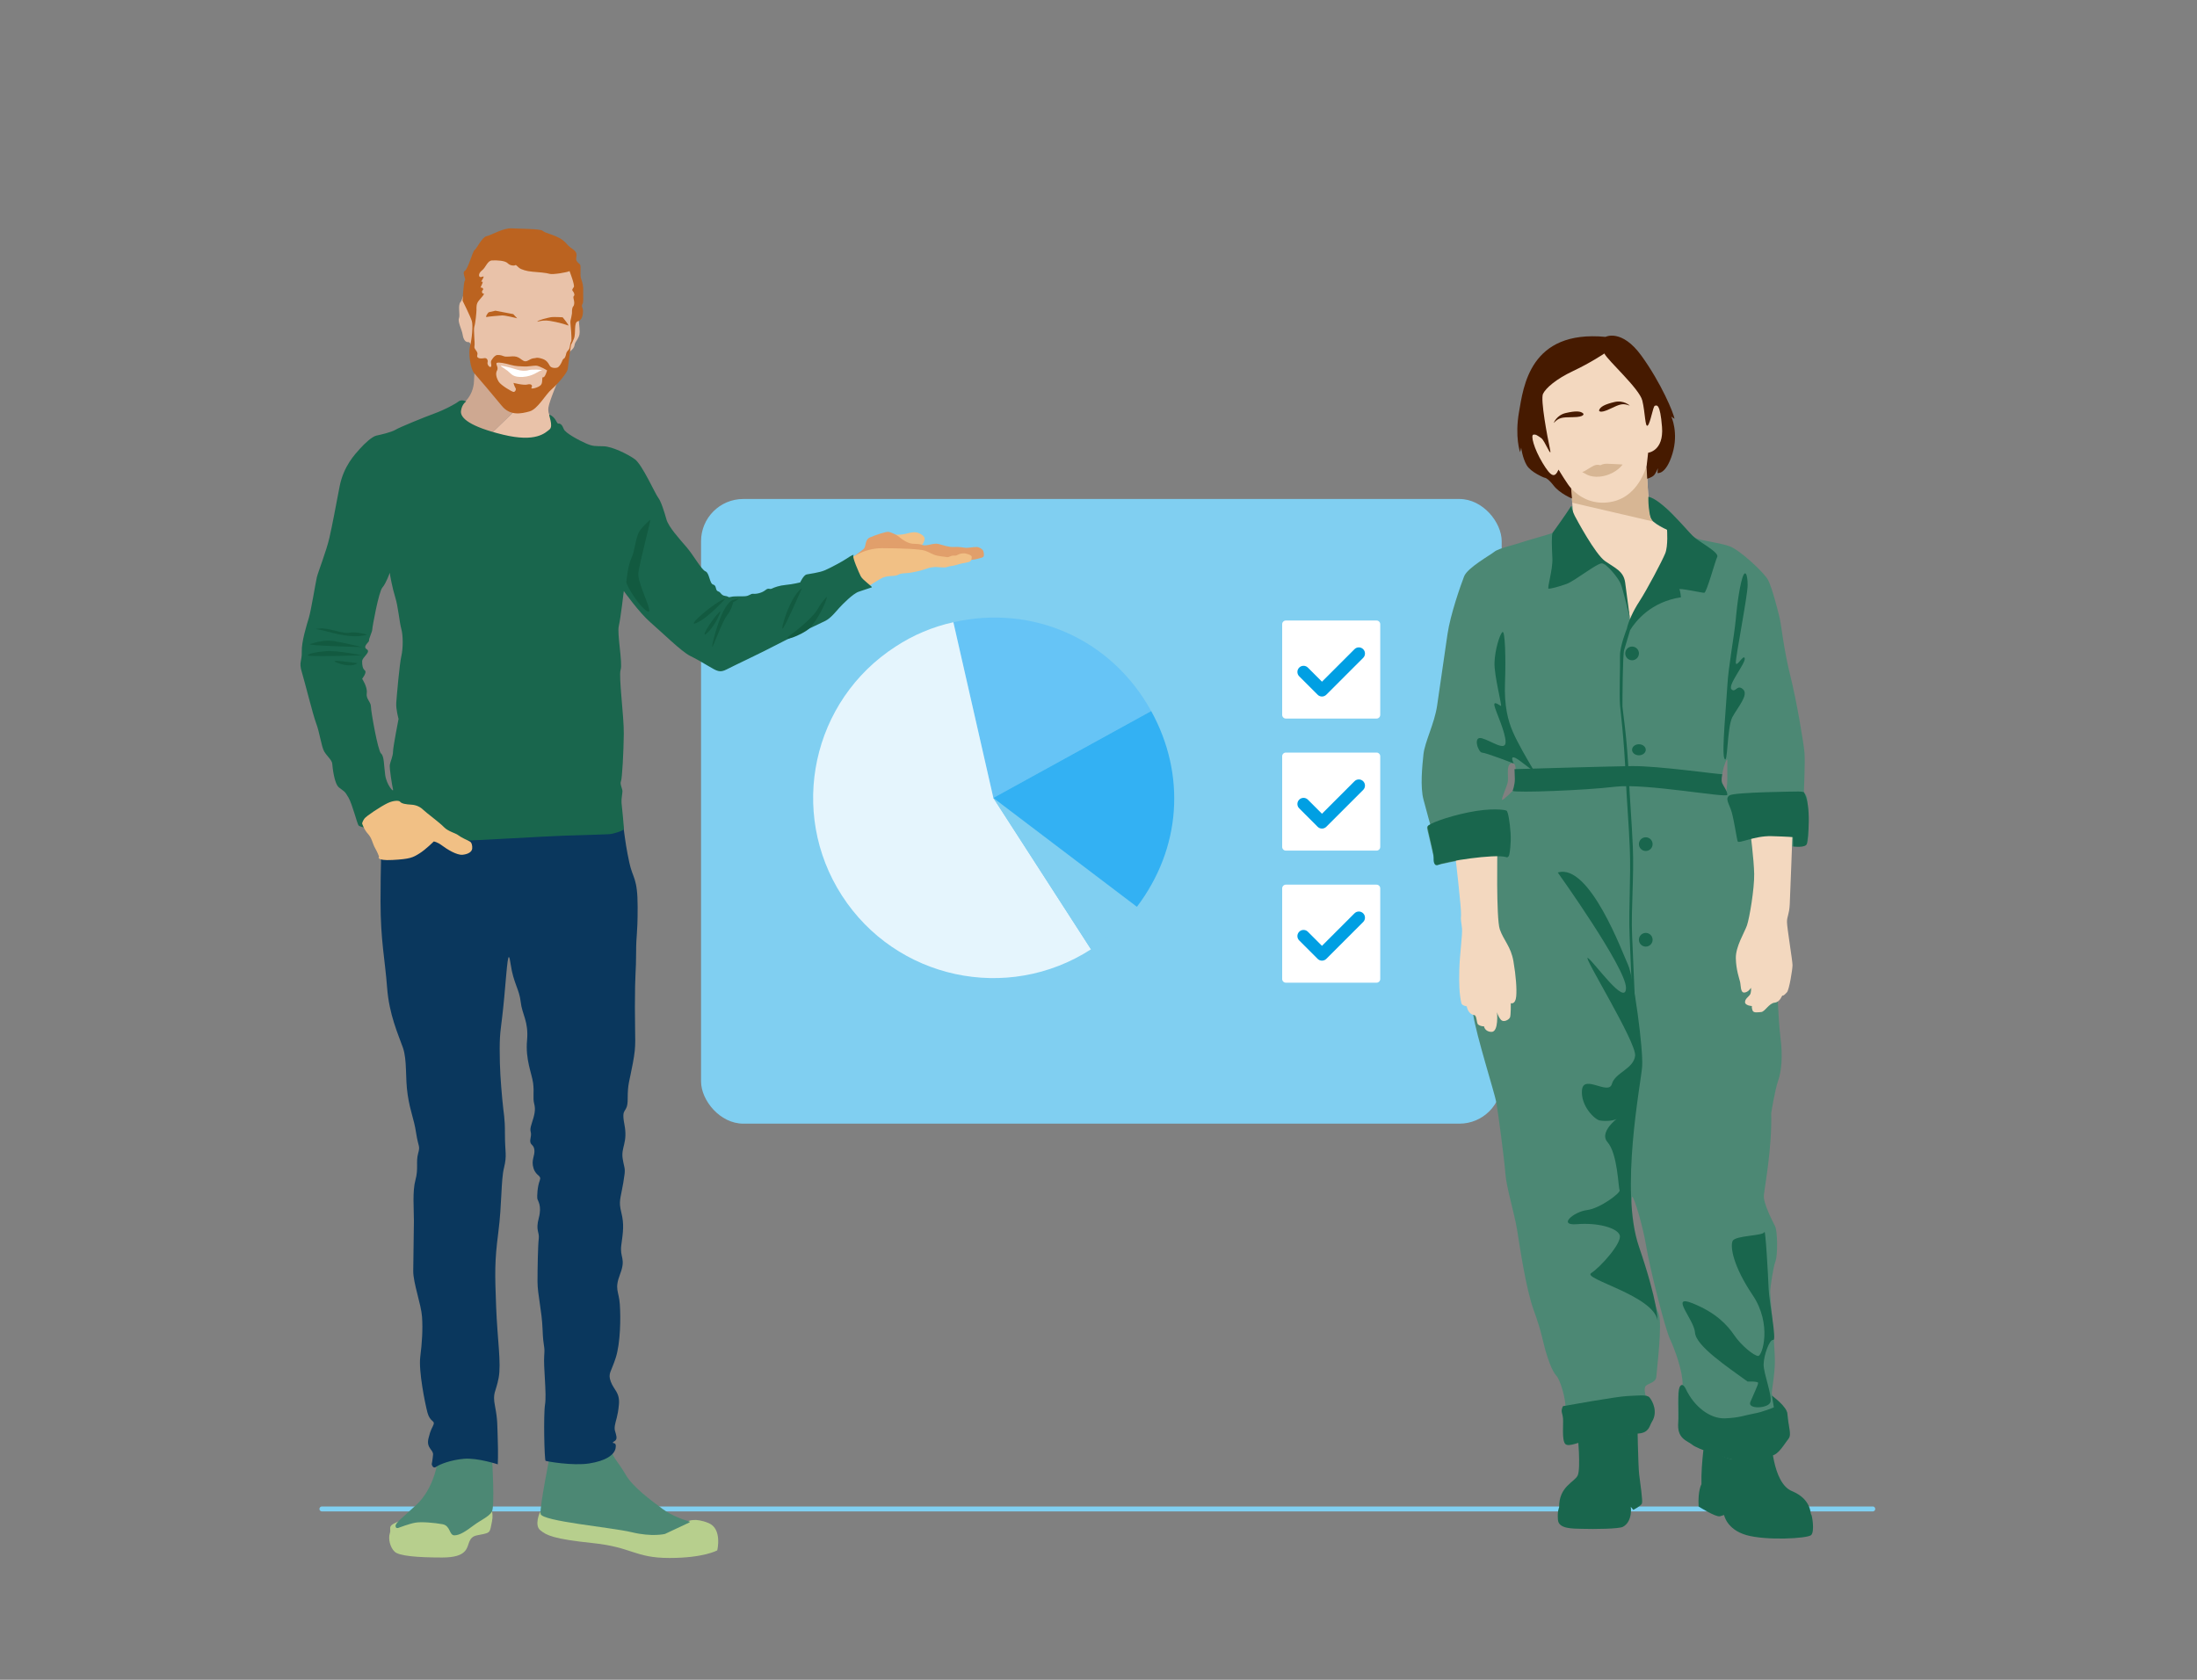
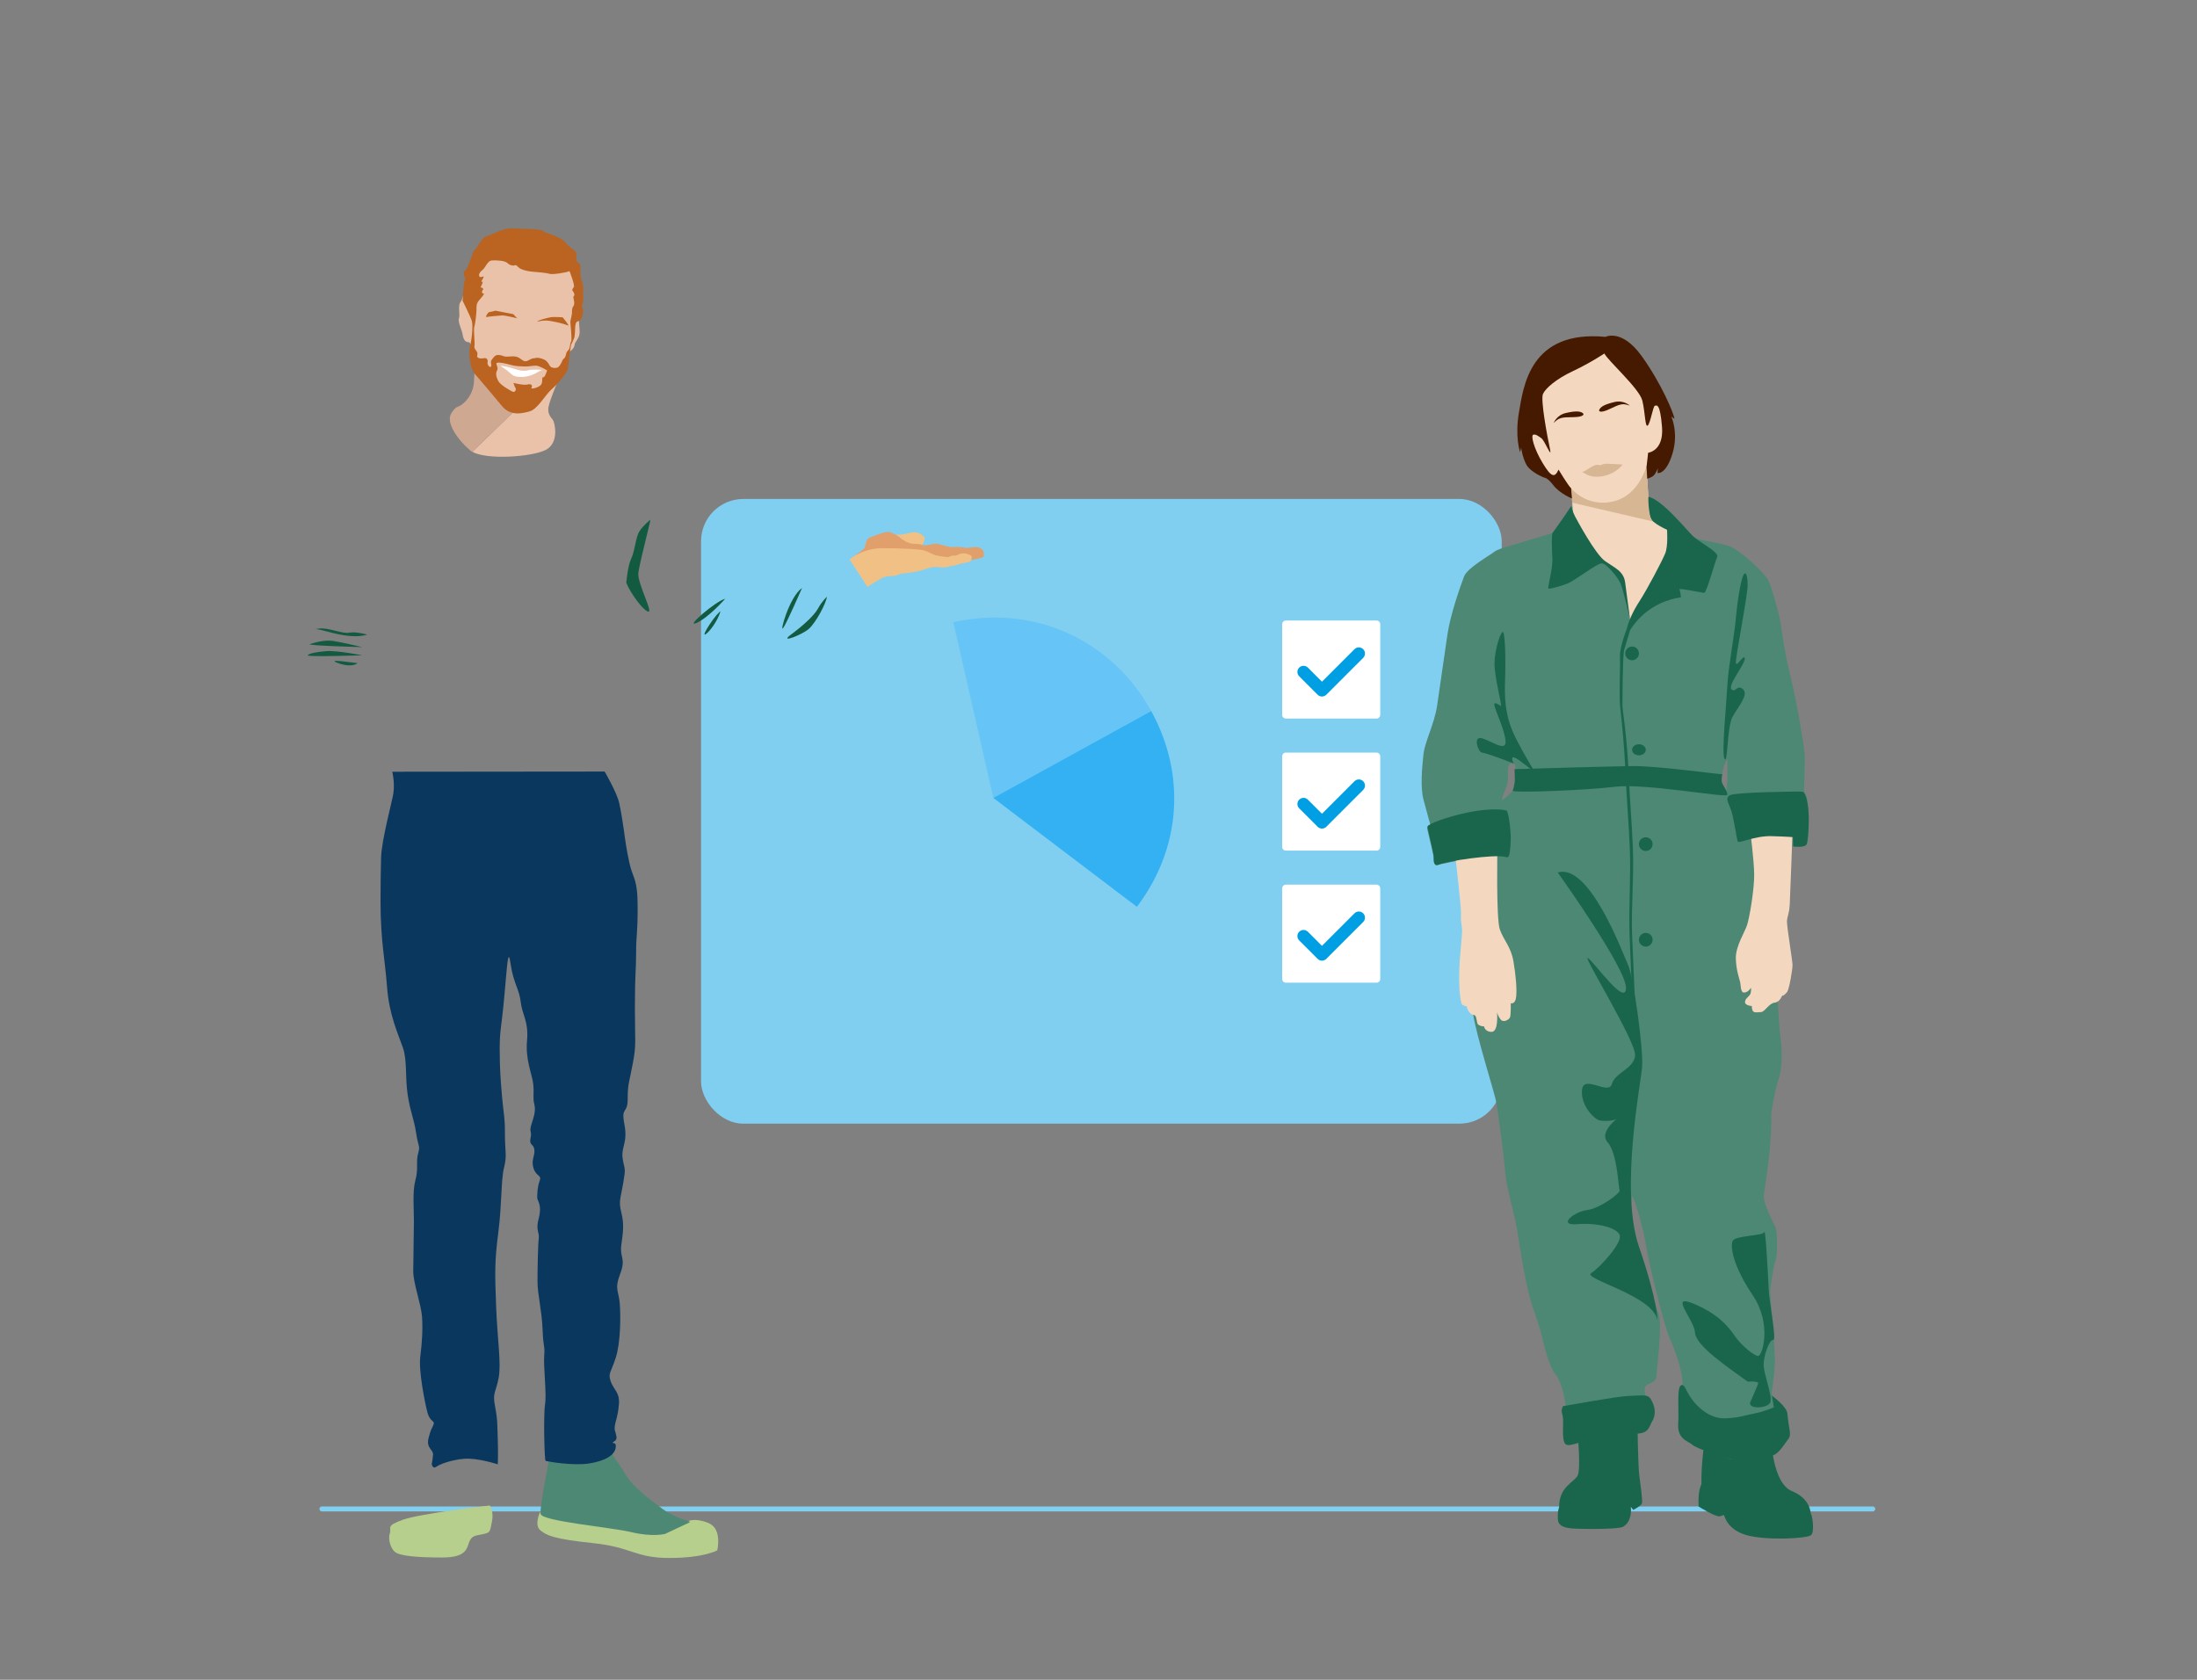
<svg xmlns="http://www.w3.org/2000/svg" id="Layer_1" data-name="Layer 1" viewBox="0 0 850 650">
  <rect x="0" y="0" width="850" height="650" fill="#808080" stroke="none" />
  <defs>
    <style>
      .cls-1 {
        fill: #33b1f3;
      }

      .cls-1, .cls-2, .cls-3, .cls-4, .cls-5, .cls-6, .cls-7, .cls-8, .cls-9, .cls-10, .cls-11, .cls-12, .cls-13, .cls-14, .cls-15, .cls-16, .cls-17, .cls-18, .cls-19, .cls-20, .cls-21 {
        stroke-width: 0px;
      }

      .cls-2 {
        fill: #e9c2a9;
      }

      .cls-3 {
        fill: #bb6320;
      }

      .cls-4 {
        fill: #cea891;
      }

      .cls-5 {
        fill: #66c4f6;
      }

      .cls-6 {
        fill: #19664d;
      }

      .cls-7 {
        fill: #e19f6b;
      }

      .cls-8 {
        fill: #125a40;
      }

      .cls-9 {
        fill: #4c8874;
      }

      .cls-10 {
        fill: #f3d8bf;
      }

      .cls-11 {
        fill: #d7b694;
      }

      .cls-12 {
        fill: #461a00;
      }

      .cls-13 {
        fill: #0a375d;
      }

      .cls-14 {
        fill: #461a00;
      }

      .cls-15 {
        fill: #bb6320;
      }

      .cls-16 {
        fill: #009fe3;
      }

      .cls-17 {
        fill: #f1c085;
      }

      .cls-18 {
        fill: #fff;
      }

      .cls-19 {
        fill: #e5f5fd;
      }

      .cls-22 {
        fill: none;
        stroke: #80cff1;
        stroke-linecap: round;
        stroke-linejoin: round;
        stroke-width: 1.92px;
      }

      .cls-20 {
        fill: #b7cf8d;
      }

      .cls-21 {
        fill: #80cff1;
      }
    </style>
  </defs>
  <g>
    <rect class="cls-21" x="271.23" y="193.08" width="309.76" height="241.72" rx="16.35" ry="16.35" />
    <g>
      <path id="Path_4136" data-name="Path 4136" class="cls-5" d="M384.31,308.76l-15.47-67.98c30.86-7.02,61.29,6.64,76.55,34.37l-61.08,33.61Z" />
-       <path id="Path_4137" data-name="Path 4137" class="cls-19" d="M384.31,308.76l37.79,58.58c-32.36,20.87-75.5,11.56-96.37-20.8-20.87-32.36-11.56-75.5,20.8-96.37,6.8-4.47,14.36-7.65,22.32-9.39l15.47,67.97Z" />
      <path id="Path_4138" data-name="Path 4138" class="cls-21" d="M384.31,308.76l55.55,42.13c-4.86,6.53-10.88,12.11-17.76,16.46l-37.79-58.59Z" />
      <path id="Path_4139" data-name="Path 4139" class="cls-1" d="M384.31,308.76l61.08-33.61c13.61,24.73,11.52,53.25-5.53,75.74l-55.55-42.13Z" />
    </g>
    <path class="cls-18" d="M532.57,240.11h-35.08c-.39,0-.74.15-1.01.42s-.42.62-.42,1.01v35.08c0,.79.64,1.43,1.43,1.43h35.08c.39,0,.74-.15,1.01-.42s.42-.62.42-1.01v-35.08c0-.79-.64-1.43-1.43-1.43Z" />
    <path class="cls-16" d="M527.4,254.56l-14.26,14.26c-.46.46-1.07.7-1.68.7s-1.22-.23-1.68-.7l-7.13-7.13c-.93-.93-.93-2.43,0-3.36.93-.93,2.43-.93,3.36,0l5.45,5.45,12.58-12.58c.93-.93,2.43-.93,3.36,0,.93.93.93,2.43,0,3.36Z" />
    <g>
      <path class="cls-18" d="M532.57,342.32h-35.08c-.39,0-.74.15-1.01.42s-.42.62-.42,1.01v35.08c0,.79.64,1.43,1.43,1.43h35.08c.39,0,.74-.15,1.01-.42s.42-.62.42-1.01v-35.08c0-.79-.64-1.43-1.43-1.43Z" />
      <path class="cls-16" d="M527.4,356.77l-14.26,14.26c-.46.46-1.07.7-1.68.7s-1.22-.23-1.68-.7l-7.13-7.13c-.93-.93-.93-2.43,0-3.36.93-.93,2.43-.93,3.36,0l5.45,5.45,12.58-12.58c.93-.93,2.43-.93,3.36,0,.93.93.93,2.43,0,3.36Z" />
    </g>
    <g>
      <path class="cls-18" d="M532.57,291.21h-35.08c-.39,0-.74.15-1.01.42s-.42.62-.42,1.01v35.08c0,.79.64,1.43,1.43,1.43h35.08c.39,0,.74-.15,1.01-.42s.42-.62.42-1.01v-35.08c0-.79-.64-1.43-1.43-1.43Z" />
      <path class="cls-16" d="M527.4,305.66l-14.26,14.26c-.46.46-1.07.7-1.68.7s-1.22-.23-1.68-.7l-7.13-7.13c-.93-.93-.93-2.43,0-3.36.93-.93,2.43-.93,3.36,0l5.45,5.45,12.58-12.58c.93-.93,2.43-.93,3.36,0,.93.93.93,2.43,0,3.36Z" />
    </g>
  </g>
  <line class="cls-22" x1="124.55" y1="583.89" x2="724.55" y2="583.89" />
  <g id="Artwork_22" data-name="Artwork 22">
    <g>
      <g>
        <g>
          <path class="cls-20" d="M208.87,585.24s-2.24,4.91.14,6.87c2.38,1.97,5.07,3.4,20.34,4.99,15.27,1.59,16.25,5.76,29.64,5.76,13.39,0,18.51-2.95,18.51-2.95,0,0,2.01-8.33-3.32-10.54-5.33-2.21-7.91-.74-7.91-.74l-30.32-2.21-18.87-1.48-8.21.3Z" />
          <path class="cls-20" d="M189.47,582.56s1.67,2.31.86,6.25-.58,4.15-3.26,4.79c-2.68.64-4.33.35-5.42,2.79s-.71,6.29-10.57,6.29-16.66-.62-18.39-2.24c-1.73-1.62-2.59-4.97-1.85-7.19.74-2.22-1.81-2.75,5.07-5.19,6.88-2.44,33.55-5.5,33.55-5.5Z" />
        </g>
        <g>
-           <path class="cls-9" d="M190.39,564.75s1.14,18.28-.12,20.26c-1.25,1.98-4.13,3.08-7.05,5.26-2.92,2.18-5.32,3.83-7.41,3.83-2.09,0-1.46-3.72-4.6-4.3-3.15-.58-8.16-1.01-10.52-.6-2.36.42-6.28,1.91-6.28,1.91,0,0-1.29.69-1.37-.6s2.63-3.15,8.23-8.39c5.6-5.24,7.75-13.82,8-16.55.25-2.73,11.17-6.83,11.17-6.83l9.96,6.01Z" />
          <path class="cls-9" d="M212.9,562.5s-4.15,20.41-3.75,23.29c.4,2.87,27.45,5.21,35.32,7.12,7.87,1.9,12.81.65,12.81.65l9.43-4.43c.18-.08.16-.35-.03-.4-1.65-.48-6.63-2.07-10.34-4.84-4.52-3.36-11.48-8.43-14.27-13.25-2.78-4.82-4.86-6.56-5.3-8.76-.44-2.2-23.86.63-23.86.63Z" />
        </g>
        <path class="cls-13" d="M240.86,317.91c.19,1.1.34,2.08.46,2.97.71,5.2,1.02,7.54,2.16,12.88,1.33,6.26,3.22,5.77,3.22,17.21,0,11.44-.59,10.14-.59,17.75s-.47,7.14-.47,20.96c0,13.82.61,14.08-.77,21.61-1.38,7.53-2.02,7.8-2.02,13.95,0,6.15-2.66,2.68-1.27,9.85,1.39,7.17-1.39,8.76-.66,13.32.73,4.55,1.28,3.02.21,9.35-1.07,6.32-1.86,6.91-.74,11.44,1.13,4.53.69,7.47,0,12.5-.7,5.04,1.88,5.11-.45,11.24-2.33,6.13-.5,6.41-.13,11.8.37,5.39.23,14.91-1.56,20.58-1.8,5.67-3.13,6.02-1.95,9.28,1.18,3.26,3.59,4.17,3.15,8.96-.45,4.79-1.28,6.14-1.57,8.11-.28,1.97.3,2.26.61,4.14.32,1.88-1.28,1.87-1.38,2.4s1.54-.46,1.06,2.16c-.48,2.63-3.84,4.93-10.24,5.92s-16.4-.81-16.85-1.02-.86-17.8-.2-21.87-.67-14.6-.33-18.81-.36-2.72-.63-10.13c-.27-7.41-1.96-13.47-1.96-18.58s.16-13.9.48-16.56c.32-2.66-1.29-3.07.01-7.98,1.31-4.91-.45-6.7-.57-7.58s.04-4.63.92-6.88c.88-2.25-1.29-1.53-2.36-4.76s.6-4.85.3-7.25c-.29-2.4-2.11-1.5-1.47-4.51s-.73-1.99.42-5.53c1.15-3.54,1.6-5.39.99-7.72-.61-2.33.06-4.26-.42-7.97s-3.03-9.12-2.35-16.52-1.93-10.04-2.45-14.91-2.83-7.33-3.87-14.5c-1.03-7.18-1.32-.1-2.49,12.58-1.17,12.68-1.77,12.55-1.77,20.18s.39,12.57.99,19.25c.59,6.67,1.04,6.54,1.04,13.7s.86,7.99-.36,12.96c-1.22,4.98-.76,13.82-2.21,25.05-1.45,11.23-1.33,15.74-.84,28.66.49,12.91,2.04,21.85.97,27.6-1.08,5.75-2.45,5.55-1.39,10.99,1.05,5.44.84,7.11,1.05,12.82.21,5.71.01,9.63.01,9.63,0,0-7.84-2.58-13.01-2.15-5.17.43-9.49,2.15-10.81,3.11-1.32.96-1.74-1.01-1.74-1.01,0,0,.36-1.73.52-3.68.16-1.95-2.7-2.49-1.77-6.33.93-3.84,1.46-3.91,1.99-5.41s-1.42-.9-2.4-4.6c-.97-3.7-3.46-16.11-2.77-21.54.69-5.42,1.02-10.67.68-15.51-.34-4.84-3.4-12.93-3.4-17.65s.26-14.7.26-19.36-.61-11.54.6-15.91c1.21-4.38.13-7.01,1.02-10.21.89-3.21.12-2.19-.77-8-.89-5.81-2.21-7.89-3.25-14.69s-.14-13.41-1.88-18.37c-1.74-4.96-5.32-12.67-6.1-23.27-.78-10.6-2.53-18.02-2.53-33.16,0-6.33.08-12.11.21-17.02.18-6.83,4.41-22.31,4.76-24.87.6-4.4-.43-8.37-.43-8.37l82.16-.08s4.74,8.12,5.62,12.12,1.31,7.27,1.31,7.27Z" />
      </g>
      <g>
        <path class="cls-17" d="M344.67,206.88c-.13-.2,2.91.36,5.65-.3s3.87-1.01,5.77,0c1.9,1.01,1.78,2.08,1.49,2.68s-.24,1.31-1.43,1.84-9.93-1.78-11.48-4.22Z" />
        <path class="cls-7" d="M329.33,216.02s3.57-2.54,4.76-3.57c1.19-1.03.32-3.57,2.54-4.52,2.22-.95,5.87-2.14,6.9-2.14s3.57,1.27,4.36,1.98,3.09,2.46,5.15,2.62,2.46,0,3.96.52,4.2-.91,6.03-.44,4.2,1.35,6.03,1.19,3.73.24,4.52.32,3.09-.32,4.2-.32,1.98.71,2.38,1.11.69,1.94.37,2.54c-.26.48-.92.52-2.27.91-1.35.4-3.57.52-4.6.52s-17.13.61-23.39,2.17c-6.26,1.56-18.79-.82-20.93-2.88Z" />
        <path class="cls-17" d="M373.18,214.12s2.86.44,2.78,1.43-.16,1.74-1.39,1.98c-1.23.24-2.97.56-4.4,1.03-1.43.48-2.7.43-3.81.85s-3.57-.1-4.76,0c-1.19.1-1.82.18-3.17.66-1.35.48-5.07,1.59-8.25,1.74s-1.91.84-4.6,1.03c-.56.04-2.34.04-3.77.57-1.43.54-6.18,3.69-6.18,3.69l-6.96-10.64s5.05-4.34,12.61-4.34c7.55,0,14.75.36,16.53.95s2.91,1.53,4.76,1.93,2.97.39,3.81.57,1.43-.73,2.79-.57c1.37.16,1.47-.95,4-.87Z" />
        <g>
          <path class="cls-2" d="M212.49,145.28l3.97.69s-3.92,9.11-4.28,11.73c-.36,2.62,1.07,3.92,1.72,4.76.65.83,2.79,9.04-3.03,11.77-5.5,2.58-22.35,3.79-28.12.61l29.78-28.87s.04-.25-.04-.69Z" />
          <path class="cls-4" d="M174.59,159.96c2.26-3.56,2.26-1.71,4.88-4.06,2.62-2.35,3.85-5.56,3.92-8.54.07-2.97.6-7.05.6-7.05l28.5,4.97c.08.45.04.69.04.69l-29.78,28.87c-.34-.19-.64-.39-.9-.61-4.64-3.92-9.51-10.71-7.26-14.28Z" />
        </g>
        <path class="cls-2" d="M223.79,122.67s.48,4.23.48,5.74-.48,2.14-.95,3.01c-.48.87-.9,1.11-1.09,2.38s-2.2,2.46-2.3,2.85-.02,7.69-5.41,11.89c-5.39,4.2-12.61,9.2-16.97,6.66-4.36-2.54-13.09-13.8-14.16-17.52-1.06-3.73-1.3-5.39-2.25-5.31s-1.82-.79-2.14-2.85c-.32-2.06-1.98-5-1.43-6.34s-.56-5.07.63-6.34,2.62-10.86,4.6-13.56c1.98-2.7,17.51-9.59,26.91-6.5,9.4,3.09,13.45,8.01,14.08,11.02.63,3.01,0,14.88,0,14.88Z" />
        <path class="cls-15" d="M219.83,125.95c.66.25-2.14-3.17-2.14-3.17,0,0-3.57-.24-4.76,0s-4.2.93-4.92,1.53,1.35-.67,4.68-.15c3.33.52,6.16,1.42,7.14,1.79Z" />
        <path class="cls-15" d="M200.09,123.17s-4.68-1.19-5.87-1.11-5.31.42-5.95.61.4-1.72.95-1.88,2.46-.56,2.46-.56l6.9,1.32,1.51,1.61Z" />
        <path class="cls-18" d="M209.68,143.23c.46-.12-3.89-.4-5.15,0s-3.01.28-4.44-.18-3.33-1.01-5.47-1.41.16.56,1.74,1.83c1.59,1.26,2.03,2.61,5.97,2.38,3.94-.24,5.84-2.22,7.35-2.62Z" />
        <path class="cls-3" d="M181.85,134.04c-.71,2.68.18,8.74,1.61,10.35,1.43,1.61,7.49,8.74,10.7,12.67,3.21,3.92,7.49,3.03,10.7,2.14,3.21-.89,6.07-6.42,8.56-8.56,2.5-2.14,6.07-6.42,6.24-7.85.18-1.43,1.13-8.96,1.31-9.5,0,0,.18-.08,1.07-2.22.89-2.14-.19-6.36,1.6-6.78s1.93-3.15,1.93-4.04-.77-1.82-.24-2.54c.54-.71.21-3.18.31-4.9.11-2.09-.26-3.42-.82-4.94-.56-1.51.14-5.08-.48-5.59-2.09-1.73-1.26-2.05-1.29-3.75-.04-1.79-2.14-2.14-3.75-4.1-1.61-1.96-3.75-2.85-5.71-3.57-1.96-.71-2.85-.89-3.75-1.61-.89-.71-8.74-.71-11.95-.89-3.21-.18-7.85,2.68-9.63,3.03-1.78.36-3.92,5-4.64,5.35-.71.36-2.5,7.31-3.75,8.03-1.25.71.54,3.21,0,3.75-.54.54-.89,7.85-.89,7.85,0,0,3.03,6.07,3.57,7.85.54,1.78,0,7.14-.71,9.81ZM192.32,143.32c.71-1.18-.87-2.7,0-2.94.87-.24,3.01.16,5.15.78,2.14.62,3.96.57,5.34.65,1.38.08,3.3-.32,4.57-.32,1.27,0,4.28,1.83,4.28,1.83,0,0-.79,2.85-1.51,2.66-.71-.19,0,1.94-.87,2.97s-4.2,1.9-3.65,1.03c.56-.87-.16-1.59-1.59-1.19s-5.39-.63-5.39-.63c0,0,.4,1.43.79,1.98.4.56-.16,1.59-.79,1.51-.63-.08-4.84-2.54-5.71-3.96-.87-1.43-1.35-3.17-.63-4.35ZM183.53,126.35c.42-1.31.82-5.51.82-6.46s-.16-2.3.91-3.57c1.07-1.27,2.46-2.78,1.86-2.7s-.91-.87-.36-1.35c.56-.48-.28-1.19-.75-.95s1.47-2.74.44-2.3,1.74-2.62.16-1.94c-1.59.67-1.74-1.23-.16-2.42s2.06-3.81,3.96-3.89,5,.04,6.03,1.11c1.03,1.07,2.78.95,2.97.71.2-.24.79.56,1.51,1.11.71.56,2.85,1.27,5.03,1.43,2.18.16,5.51.44,6.7.83,1.19.4,7.18-.63,7.69-1.07,0,0,2.14,5.47,1.67,6.18s-.83,1.07-.4,1.55.85,1.51.47,1.82-.23.87-.07,1.55.36,1.86-.24,2.58c-.59.71-.45,2.26-.48,2.74-.03.48-.47,2.37-.59,2.85-.12.48.24,3.22.28,4.21.04.99.24,3.41,0,3.77-.24.36-.36.99-.48,1.7-.12.71-.12,1.15-.71,1.74-.59.59-.67.95-.79,1.51-.12.56-.48,1.59-.83,1.67s-.56.71-.91,1.47-.95,1.67-1.47,1.94c-.52.28-2.54.44-3.13-.71-.59-1.15-1.27-1.94-2.14-2.34-.87-.4-2.38-.83-3.09-.63s-1.19.04-2.1.48c-.91.44-1.78,1.19-2.81.63-1.03-.55-1.51-1.23-2.66-1.55-1.15-.32-2.18-.08-2.81-.08s-1.55.16-2.34-.2c-.79-.36-2.18-.59-2.85-.24-.67.36-1.31,1.23-1.47,1.51-.16.28-.48.54-.44,1.25.04.71.33,1.3-.06,1.66s-1.49-.81-1.25-1.72-.28-1.86-1.35-1.63c-1.07.24-3.09.2-2.62-1.23s-1.39-2.14-1.11-3.37-.45-6.34-.03-7.65Z" />
-         <path class="cls-6" d="M216.1,163.89c.83,0,1.43.59,2.02,2.14.59,1.55,5.95,4.4,8.68,5.59,2.74,1.19,3.45.95,6.78,1.07,3.33.12,9.16,2.97,12.01,4.99,2.85,2.02,7.97,13.56,9.04,14.87s2.38,5.47,3.21,8.44c.83,2.97,5.11,7.61,7.85,10.82,2.74,3.21,5.71,8.68,7.26,9.28s1.55,4.76,2.97,5.11c1.43.36.71,2.26,1.9,2.62s1.07,1.55,2.74,1.78.95.71,2.26.36,3.45-.12,5.35-.24,2.14-1.07,3.33-.95c1.19.12,3.33-.36,4.64-1.43,1.31-1.07,1.55-.12,2.5-.59s2.85-1.19,5.47-1.43c2.62-.24,5.47-.95,5.47-.95,0,0,1.31-2.85,2.5-3.09s4.88-.71,6.9-1.55c2.02-.83,7.14-3.57,8.68-4.64s2.97-1.78,2.5-1.11,2.14,6.58,2.85,8.01,4.76,4.16,4.28,4.28-2.74.95-5,1.67c-2.26.71-6.3,4.88-7.61,6.3s-3.21,3.92-5.35,5c-2.14,1.08-11.66,5.46-18.2,8.91-6.54,3.45-17.25,8.44-19.98,9.87-2.74,1.43-3.81.59-6.9-1.19s-3.92-2.38-7.26-4.04-10.94-9.16-15.34-12.96c-4.4-3.81-10.31-12.13-10.31-12.13,0,0-1.23,10.59-1.94,13.56s1.55,14.39.71,16.89c-.83,2.5,1.31,17.96,1.23,24.86-.08,6.9-.63,17.36-1.11,18.32s.59,2.97.59,3.81-.48,2.97-.36,4.52c.12,1.55,1.07,9.63.83,10.23s-3.92,1.78-5.59,1.9-10.7.36-17.84.59-31.99,1.78-40.56,2.02c-8.56.24-12.96.48-18.2-.59-5.23-1.07-19.74-4.64-20.34-5.35s-2.38-8.09-3.92-10.82c-1.55-2.74-1.78-2.38-3.69-3.92-1.9-1.55-2.5-7.97-2.62-9.28s-2.02-2.85-3.09-4.64-1.78-7.37-3.09-10.82c-1.31-3.45-4.4-16.06-5.6-19.98-1.19-3.92.12-4.04,0-7.85-.12-3.81,1.9-10.35,2.74-13.08s2.62-13.68,3.09-15.7c.48-2.02,3.69-10.11,4.88-15.34s2.38-11.77,3.92-19.74c1.55-7.97,5.95-12.49,7.85-14.63,1.9-2.14,4.76-4.76,6.42-5.11s5.83-1.31,7.37-2.26c1.55-.95,11.18-4.88,15.1-6.31,3.92-1.43,8.09-3.68,9.28-4.63s2.97,0,2.97,0c0,0-1.67.95-2.02,3.69s3.57,6.07,16.29,9.16c12.73,3.09,16.29-.71,17.96-2.02s-.59-5.95,0-5.71c2.62,1.07,2.62,3.45,3.45,3.45ZM147.95,227.34c-1.43,1.61-3.92,15.34-3.92,16.23s-1.43,3.75-1.25,4.28-2.68,2.32-.89,3.39c1.78,1.07-1.78,3.03-1.78,4.64s.18,2.85,1.07,3.57-1.07,3.21-1.07,3.21c0,0,2.14,3.21,1.78,5.53-.36,2.32,1.61,3.39,1.61,5.17s2.68,17.13,3.92,18.2c1.25,1.07,1.07,4.46,1.61,8.33s3.39,7.01,3.03,5.58-1.43-8.21-1.25-9.46,1.25-3.39,1.25-5.17,2.14-12.67,2.14-12.67c0,0-1.07-3.75-.89-6.24s1.25-14.99,1.96-18.02c.71-3.03.71-8.03,0-10.53-.71-2.5-1.25-8.74-2.32-12.13s-2.14-8.92-2.14-9.63c0,0-1.43,4.1-2.85,5.71Z" />
-         <path class="cls-17" d="M154.73,310.18c-.28-.39-2.26-.59-4.76.59-2.5,1.19-8.33,5-9.04,6.07s-.83,1.78-.83,1.78c0,0,.71,2.38,2.26,4.04s1.78,3.81,2.74,5.47,1.55,3.33,1.55,3.33c0,0-1.55,1.67,5.23,1.31,6.78-.36,7.85-.95,10.35-2.5,2.5-1.55,5.59-4.67,5.59-4.67,0,0,1.31.15,3.21,1.58,1.9,1.43,5.71,3.81,7.97,3.57s3.57-1.19,3.69-2.38-.23-2.43-.95-2.77-3.69-1.75-4.52-2.46-3.92-1.43-5.47-3.09c-1.55-1.67-6.9-5.59-7.97-6.66-1.07-1.07-2.62-1.9-4.64-2.02-2.02-.12-3.81-.36-4.4-1.19Z" />
-         <path class="cls-8" d="M283.64,233.05s-.46,2.68-2.42,5.17c-1.96,2.5-5.53,12.85-5.71,12.13s3.59-16.77,8.13-18.2c4.54-1.43,0,.89,0,.89Z" />
        <path class="cls-8" d="M278.54,236.62c.66-.63-1.43,5-4.82,8.21-3.39,3.21,1.45-4.99,4.82-8.21Z" />
        <path class="cls-8" d="M280.58,231.69s-6.5,7.39-11.14,9.37c-4.64,1.98,7.45-8.45,11.14-9.37Z" />
        <path class="cls-8" d="M251.61,201.12s-2.5,1.96-4.1,4.28c-1.61,2.32-1.78,7.49-3.21,10.53s-1.82,8.21-1.98,9.28,4.84,9.4,8.05,11.3-3.95-10.77-3.4-14.87c.55-4.1,4.65-19.62,4.65-20.52Z" />
        <path class="cls-8" d="M319.93,230.91s-1.96,1.78-3.39,4.46-5.65,6.58-10.53,10.19c-4.88,3.61,4.28.15,6.96-2.25,2.68-2.4,6.6-9.72,6.96-12.39Z" />
        <path class="cls-8" d="M310.3,227.52s-5.89,13.56-7.31,15.52c-1.43,1.96,2.32-11.95,7.31-15.52Z" />
        <path class="cls-8" d="M142.07,245.56s-4.46-1.27-6.96-.73c-2.5.54-8.38-2.12-11.6-1.6-3.21.52-3.21-.59,3.03,1.13,6.24,1.72,11.6,2.47,15.52,1.2Z" />
        <path class="cls-8" d="M140.1,250.39s-7.67-1.82-11.06-2.35-7.14.57-9.1,1.18,20.16,1.18,20.16,1.18Z" />
        <path class="cls-8" d="M140.1,253.57s-9.81-1.96-13.92-1.61c-4.1.36-6.6.89-7.14,1.61s21.05,0,21.05,0Z" />
        <path class="cls-8" d="M138.32,256.6c-.71,0-13.02-1.96-7.49,0,5.53,1.96,7.49,0,7.49,0Z" />
      </g>
    </g>
  </g>
  <g id="Artwork_10" data-name="Artwork 10">
    <g>
      <g>
        <path class="cls-6" d="M610.39,554.8s1.27,13.5,0,16.14-7.29,4.25-7.18,12.36c0,0-.74,1.34-.45,4.86s5.85,3.32,9.2,3.42c5.04.16,14.45.04,15.95-.78,3.84-2.11,3.03-7.73,3.03-7.73l.98,1.17s2.93-1.47,3.33-2.45-.68-7.92-1.08-11.35-.68-20.25-.68-20.25l-23.09,4.6Z" />
        <path class="cls-6" d="M659.86,554.99s-1.82,11.06-1.58,19.33c0,0-1.46,2.43-1.09,8.63,0,0,6.69,4.25,8.27,3.77l1.58-.49s.97,5.59,8.63,7.78c7.66,2.19,23.58,1.34,25.04,0,1.46-1.34.36-7.9,0-8.02s.24-5.84-7.42-9c-7.66-3.16-8.02-20.42-8.02-20.42l-25.41-1.58Z" />
      </g>
      <path class="cls-9" d="M699.06,326.52c1.29-1.68.39-17.14,0-18.17-.38-1.03-1.16-1.81-1.16-1.81,0,0,.52-11.6.26-15.08-.26-3.48-2.96-19.84-5.54-30.16-2.58-10.31-3.35-19.07-4.12-22.3-.78-3.22-2.84-11.34-4.38-14.43-1.54-3.09-11.08-11.73-14.82-13.14-3.74-1.42-11.22-2.19-13.28-3.22-2.06-1.03-9.15-9.67-10.31-10.7-1.16-1.03-6.03-5.09-7.98-5.25-1.95-.16-29.88,3.63-29.88,3.63,0,0-4.36,9.39-7.19,10.36-2.83.97-10.24,2.99-12.43,3.76-2.19.77-8.51,2.19-10.05,3.48-1.55,1.29-10.44,6.19-11.73,9.54-1.29,3.36-5.28,14.57-6.44,22.43-1.16,7.86-2.96,20.62-4,27.58-1.03,6.96-4.77,14.05-5.28,18.81s-1.29,12.63,0,17.53c1.29,4.9,2.7,9.92,2.7,9.92,0,0-1.54.13-1.29,1.29.26,1.16,3.09,12.89,3.09,13.92s16.73-4.25,23.7-2.96c0,0-10.3,52.33-9.01,60.83,1.29,8.5,8.35,30.54,9.01,34.28.66,3.74,3.1,22.04,3.49,27.45.38,5.41,3.48,15.34,4.51,21.65,1.03,6.31,3.35,22.68,6.44,31.19,3.09,8.51,3.48,11.86,4.51,15.47,1.03,3.61,2.58,8.12,4.25,9.92,1.67,1.8,3.74,9.54,3.48,12.11,0,0-.9,1.42-.51,4.89.38,3.48-.26,9.41.9,9.28,1.16-.13,13.92-2.71,17.92-2.97s12.25-1.29,13.41-2.96c1.16-1.68,2.96-5.8,2.57-7.73-.38-1.93-1.93-4.77-3.22-4.9,0,0-.9-2.96.13-3.86,1.03-.9,3.87-1.29,4-3.48.13-2.19,2.45-20.75.9-24.36-1.54-3.61-10.05-28.22-10.44-31.06-.39-2.84-.39-14.18.26-14.18s4.12,11.34,5.41,19.33c1.29,7.99,7.21,31.57,9.15,35.7,1.93,4.12,5.03,12.63,4.89,17.78,0,0-1.68.77-1.68,3.48s-.38,13.92.77,15.72c1.16,1.81,6.32,5.41,9.28,5.93,2.96.51,9.4,3.74,11.08,3.61,1.68-.13,11.6-1.93,13.41-1.54,1.81.38,7.86-5.41,8.12-6.45.26-1.03.26-9.79-1.16-11.34-1.42-1.55-5.03-4.64-5.28-5.8-.26-1.16,1.16-7.09,1.16-12.89s-1.81-25.26-1.81-26.81,1.16-9.54,2.06-11.86c.9-2.32.77-11.6-.13-13.4-.9-1.81-4.64-8.89-4.38-11.99.26-3.09,3.22-18.43,2.84-31.83,0,0,1.42-9.02,2.7-12.63,1.29-3.61,1.81-9.54.9-16.49-.9-6.96-1.54-24.49-1.67-28.61-.13-4.12-2.32-45.62-2.32-45.62,0,0,12.89.78,14.18-.9ZM586.28,304.95c-1.43,1.52-4.19,4.28-5.04,4.57-.86.29,2.09-5.61,2.18-7.42.1-1.81-.28-3.91.19-5.52.47-1.62,2.45-1.87,2.66,0,.33,2.94,1.43,6.85,0,8.37ZM668.28,301.67c0,1.57-.38,4.61-.38,4.61,0,0-1.15-2-1.62-3.23s0-3.61.57-5.99c0,0,1.43-4.57,1.43-2.76v7.38Z" />
      <g>
        <g>
          <path class="cls-10" d="M649.04,222.8l-18.19,17.98-1.68-9.3-2.54-9.21-7.32-5.07-10.71-17.76-.61-9.53-.11-1.72-.22-3.45,6.64.79,11.36,1.35,7.58-9.18,3.39-4.1s.06,1.01.15,2.64h0c.33,5.82,1.12,19.51,1.5,22.97.1.96.64,1.83,1.42,2.6,2.82,2.8,8.78,4.33,8.78,4.33l.58,16.65Z" />
          <path class="cls-10" d="M643.32,167.28c-.32,5.28-2.36,7.97-5.04,7.97,0,0-.27,2.28-1.28,5.28-1.75,5.23-5.76,12.64-14.5,13.83-6.68.91-11.48-2.05-14.66-5.33h0c-3.35-3.47-4.86-7.28-4.86-7.28,0,0-1.86,7.19-6.97-2.56-4.5-8.61-3.92-10.45-2.79-11.01,1.1-.56,4.74,2.65,4.95,2.83-.24-.48-12.26-24.54,5.21-31.54,17.65-7.08,23.02-4.07,23.02-4.07,0,0,12.85,12.12,10.9,25.78,0,0,2.33-5.58,3.71-5.17,1.39.41,2.63,5.98,2.3,11.27Z" />
        </g>
        <g>
          <path class="cls-10" d="M693.51,321.86s-.86,23.97-1.07,28.04c-.21,4.07-1.07,4.6-1.07,6.85s2.14,14.98,2.14,16.7-1.28,9.53-2.14,10.49-1.48,1.47-1.72,1.28-.82,2.51-3.05,2.76c-2.22.24-3.77,3.53-5.22,3.63s-2.95.44-3.34-.63c-.39-1.06-.24-1.69-.24-1.69,0,0-2.85-.15-2.66-1.69s1.89-2.03,2.18-3.34.1-2.03.1-2.03c0,0-.92,1.69-2.51,1.84-1.6.15-1.35-2.76-1.69-4.16s-1.55-4.64-1.64-9.14,3.34-9.91,4.3-12.67c.97-2.76,2.91-14.27,2.8-19.95-.11-5.68-1.5-16.28-1.5-16.28h16.34Z" />
          <path class="cls-10" d="M579.33,328.23s-.53,27.1.93,31.37c1.47,4.27,4.3,6.65,5.28,12.39s1.33,10.71,1.07,13.55c-.3,3.33-2.1,2.65-2.1,2.65,0,0,.07,4.59-.3,5.48s-2.52,2.22-3.63.81c-1.11-1.41-1.4-2.82-1.4-2.82,0,0,.74,7.63-2.12,7.63-1.66,0-2.71-1-2.93-2.18,0,0-.92.22-2.22-.64-.74-.49-.44-3.52-1.54-3.68-2.52-.38-2.89-3.38-2.89-3.38,0,0-1.88-.26-2.09-1.23-.81-3.7-.94-7.46-.79-13.08s1.26-13.55,1.04-15.84c-.22-2.29-.59-3.26-.37-5.18.22-1.92-2.29-23.54-2.29-23.54l16.36-2.29Z" />
        </g>
      </g>
      <g>
        <path class="cls-11" d="M639.68,201.82l-31.41-7.3-.42-5.5c3.17,3.28,7.97,6.24,14.66,5.33,8.74-1.19,12.75-8.59,14.5-13.83.38,6.59.95,15.92,1.26,18.69.1.96.64,1.83,1.42,2.6Z" />
        <path class="cls-11" d="M613.34,183.29s2.54,1.99,7.39.84c4.86-1.14,7.05-4.39,7.05-4.39,0,0-4.98-.3-6.17-.3s-2.07.38-2.32.55-1.1-.51-2.66.21-3.72,2.37-4.31,2.37,1.01.72,1.01.72Z" />
      </g>
      <g>
        <path class="cls-12" d="M620.72,136.78s-5.29,3.58-12.03,6.75-10.65,6.67-11.71,8.86c-1.06,2.2,1.71,16.83,2.68,21.3s-2.08-3.38-3.4-4.23c-1.31-.86-1.97-1.54-3.03-1.3s.16,5.29,3.58,10.98,4.72,5.77,6.18,2.6c0,0,3.63,5.98,4.86,7.26l.32,3.89s-4.69-1.88-7.13-5.05c-2.44-3.17-3.58-3.01-3.58-3.01,0,0-5.2-2.03-6.83-4.88-1.63-2.85-2.11-6.75-2.11-6.75l-.41,1.79s-2.11-5.94-.41-15.61c1.71-9.68,4.11-31.79,33.46-29.03,0,0,6.26-3.25,13.91,7.32,7.64,10.57,12.52,22.28,12.77,24.39l-1.22-.85s2.93,6.21.41,14.43c-2.52,8.21-5.77,7.4-5.77,7.4l.16-1.87s-.81,2.11-1.63,2.85-2.49,1.24-2.49,1.24l-.27-4.58.62-5.5s6.11-.63,5.37-9.98c-.74-9.35-2.07-8.34-2.77-8.19s-1.69,6.62-2.74,7.63-.98-5.01-2.11-9.65c-1.14-4.64-13.42-15.53-14.68-18.21Z" />
        <path class="cls-14" d="M618.65,158.82s.06,1.39,4.18-.58,4.99-2.26,7.72-1.28c0,0-2.32-2.26-5.95-1.39s-5.54,1.8-5.95,3.25Z" />
        <path class="cls-14" d="M612.63,160.1s.56,1.28-4.01,1.32c-4.57.04-5.48.17-7.5,2.25,0,0,1.09-3.06,4.73-3.87,3.64-.82,5.77-.83,6.77.3Z" />
      </g>
      <g>
        <path class="cls-6" d="M630.63,239.5s-2.68-11.57-3.67-13.78-5.3-7.54-7.17-7.72-10.37,6.73-13.67,7.94c-3.31,1.21-6.18,1.87-6.95,1.87s1.65-7.28,1.43-11.8c-.22-4.52-.35-8.29.05-9.77,0,0,5.36-7.44,7.19-10.36,0,0,.77,2.48,1.43,3.75s7.89,14.82,11.76,17.52,7.18,3.87,7.74,8.35,1.85,13.98,1.85,13.98Z" />
        <path class="cls-6" d="M630.66,243.86c2.2-3.58,8.05-10.96,19.68-12.74,0,0-.2-2.38-.6-3.05s8.68,1.32,9.61,1.32,4.17-12.12,5.03-13.91-7.17-5.82-9.47-8.09c-2.3-2.27-12.22-14.36-17.18-15.13,0,0-.17,7.95,1.96,9.56,2.13,1.6,5.27,3.14,5.27,3.14,0,0,.48,6.28-.71,9.2-1.19,2.91-6.96,13.91-10.07,18.68-2.31,3.54-4.19,7.7-4.78,10.47,0,0-2.74,6.82-2.63,10.53.11,3.71-.34,14.84,0,19.13.1,1.3,1.59,12.72,2.23,28.24.34,8.16,1.17,17.5,1.55,26.92.47,11.58-.5,23.49-.07,33.87.74,17.98,1.31,31.59,1.38,31.92.21.99.99.35.99.35,0,0-.6-13.83-1.4-32.13-.45-10.46.78-22.82.28-34.46-.41-9.59-1.2-18.91-1.55-27.14-.65-15.3-2.47-26.2-2.47-27.17,0-3.25.1-19.9.65-21.81s2.31-7.71,2.31-7.71Z" />
        <path class="cls-6" d="M587.92,297.57s33.3-1,43.44-1.13,33.6,3.26,34.95,3.13c0,0-.52,2.37-.03,3.47s2.08,3.18,2,4.52-31.73-4.55-43.41-3.13c-11.69,1.43-38.6,2.39-39.65,1.61,0,0,.93-2.43.86-4.73-.07-2.3-.13-3.69-.13-3.69l1.97-.06Z" />
        <path class="cls-6" d="M584.04,330.12s.66-3.56.39-7.74c-.27-4.18-.96-8.35-1.58-8.7s-5.96-1.14-14.72.66c-8.77,1.8-15.5,4.51-15.74,5.38s2.41,10.45,2.29,11.86-.09,4.08,2.23,2.91c2.32-1.16,21.08-4.11,25.67-2.87,0,0,1.17.74,1.46-1.51Z" />
        <path class="cls-6" d="M695.5,306.28s-24.45.22-26.36,1.49c-1.91,1.27-.1,3.18.86,6.57.96,3.39,1.91,10.17,2.29,11.22s6.5-2.2,13.09-2.01,8.31.38,8.31.38l.11,3.61s4.8.68,5.26-1.03,1.9-14.92-1.16-19.98c0,0-.87-.28-2.39-.26Z" />
        <circle class="cls-6" cx="631.44" cy="252.84" r="2.65" />
        <ellipse class="cls-6" cx="634.08" cy="290.13" rx="2.65" ry="2.14" />
        <circle class="cls-6" cx="636.73" cy="326.64" r="2.65" />
        <circle class="cls-6" cx="636.73" cy="363.64" r="2.65" />
        <path class="cls-6" d="M604.68,544.12s20.89-3.76,24.8-3.91c3.91-.15,7.63-.69,8.68.51s3.46,5.5.94,9.47c-.94,1.49-1.03,4.19-5.11,4.5s-16.37,2.57-19.33,2.7-7.74,2.83-9.09,1.33c-1.35-1.5-.69-7.41-.84-9.71s-1.1-2.64-.04-4.9Z" />
        <path class="cls-6" d="M652.17,537.36c3.31,7.06,9.47,11.67,15.18,11.47,5.71-.2,7.82-1.25,11.27-1.85s7.67-2.4,7.67-2.4l-.75-4.51s5.81,4.09,5.99,7.09c.27,4.71,1.79,7.92.44,9.53-1.35,1.61-3.8,6.25-6.5,6.55-2.71.3-10.87,2.01-14.03,1.71-3.16-.3-15.05-4.41-16.7-5.91-1.65-1.5-6.13-2.07-5.42-8.84.32-3.05-.44-11.84.61-13.64,1.05-1.8,2.24.8,2.24.8Z" />
        <path class="cls-6" d="M602.69,337.62s26.39,36.91,26.39,44.61-12.52-10.27-14.76-11.55c-2.25-1.28,18.93,32.73,18.29,37.87s-7.7,6.42-8.99,10.91c-1.28,4.49-10.91-3.85-11.55,2.25s4.88,11.55,6.93,11.87c2.05.32,5.8.32,7.62-1.28,1.82-1.6-8.65,5.13-4.7,9.63,3.95,4.49,4.17,17.65,4.7,18.61s-7.49,7.06-12.62,7.7-11.55,6.1-3.85,5.46c7.7-.64,15.3,1.28,16.48,4.17,1.18,2.89-7.49,12.52-11.02,14.76s24.07,8.66,25.67,18.29c0,0,.27-6.74-7.19-28.56-7.46-21.82.74-62.9,1.24-69.64.5-6.74-3.3-34.68-5.42-39.29-2.12-4.6-14.95-39.59-27.21-35.81Z" />
        <path class="cls-6" d="M676.14,534.61c-7.79-5.66-20-13.8-20.35-18.94s-10.09-15.04-.88-11.33c9.2,3.72,13.45,8.49,16.1,12.39s7.63,7.96,9.22,7.96,5.47-12.21-2.14-23.54c-7.61-11.33-8.67-18.58-7.79-20.88s11.92-1.95,12.33-3.54,1.47,17.34,1.65,22.12c.18,4.78,3.19,20,1.77,19.64s-3.72,6.02-3.72,9.56,3.36,11.9,2.65,14.45-9.03,2.94-7.79,0,3.03-6.66,3.02-7.37-4.08-.53-4.08-.53Z" />
        <path class="cls-6" d="M585.66,295.42s-10.84-4.19-12.27-4.19-3.75-6.61,0-5.54c3.75,1.07,9.11,5.18,9.11,1.43s-3.75-11.62-4.29-13.94,1.97-.18,2.5,0-2.68-11.79-2.5-16.8c.18-5,1.97-10.72,3.04-11.79,1.07-1.07,1.37,10.44,1.02,19.58s1.21,14.73,2.96,18.84c1.94,4.55,6.05,11.49,7.2,13.43,1.15,1.94,1.69,2.66-3.85-1.63-5.54-4.29-2.92.62-2.92.62Z" />
        <path class="cls-6" d="M671.57,239.5c-.61,6.69-2.88,18.49-3.26,25.64-.39,7.15-2.21,25.64-1.21,28.23,1.39,3.62,1.01-11.97,3.15-15.9,2.14-3.93,6.43-8.63,4.11-10.75-2.32-2.12-2.89,1.58-4.47,0s5.45-9.98,5.14-11.95c-.31-1.97-3.38,3.93-3.45,1.61-.08-2.32,4.57-25.91,4.57-30.02s-1.07-7.15-2.5-1.07c-1.43,6.08-2.07,14.21-2.07,14.21Z" />
      </g>
    </g>
  </g>
</svg>